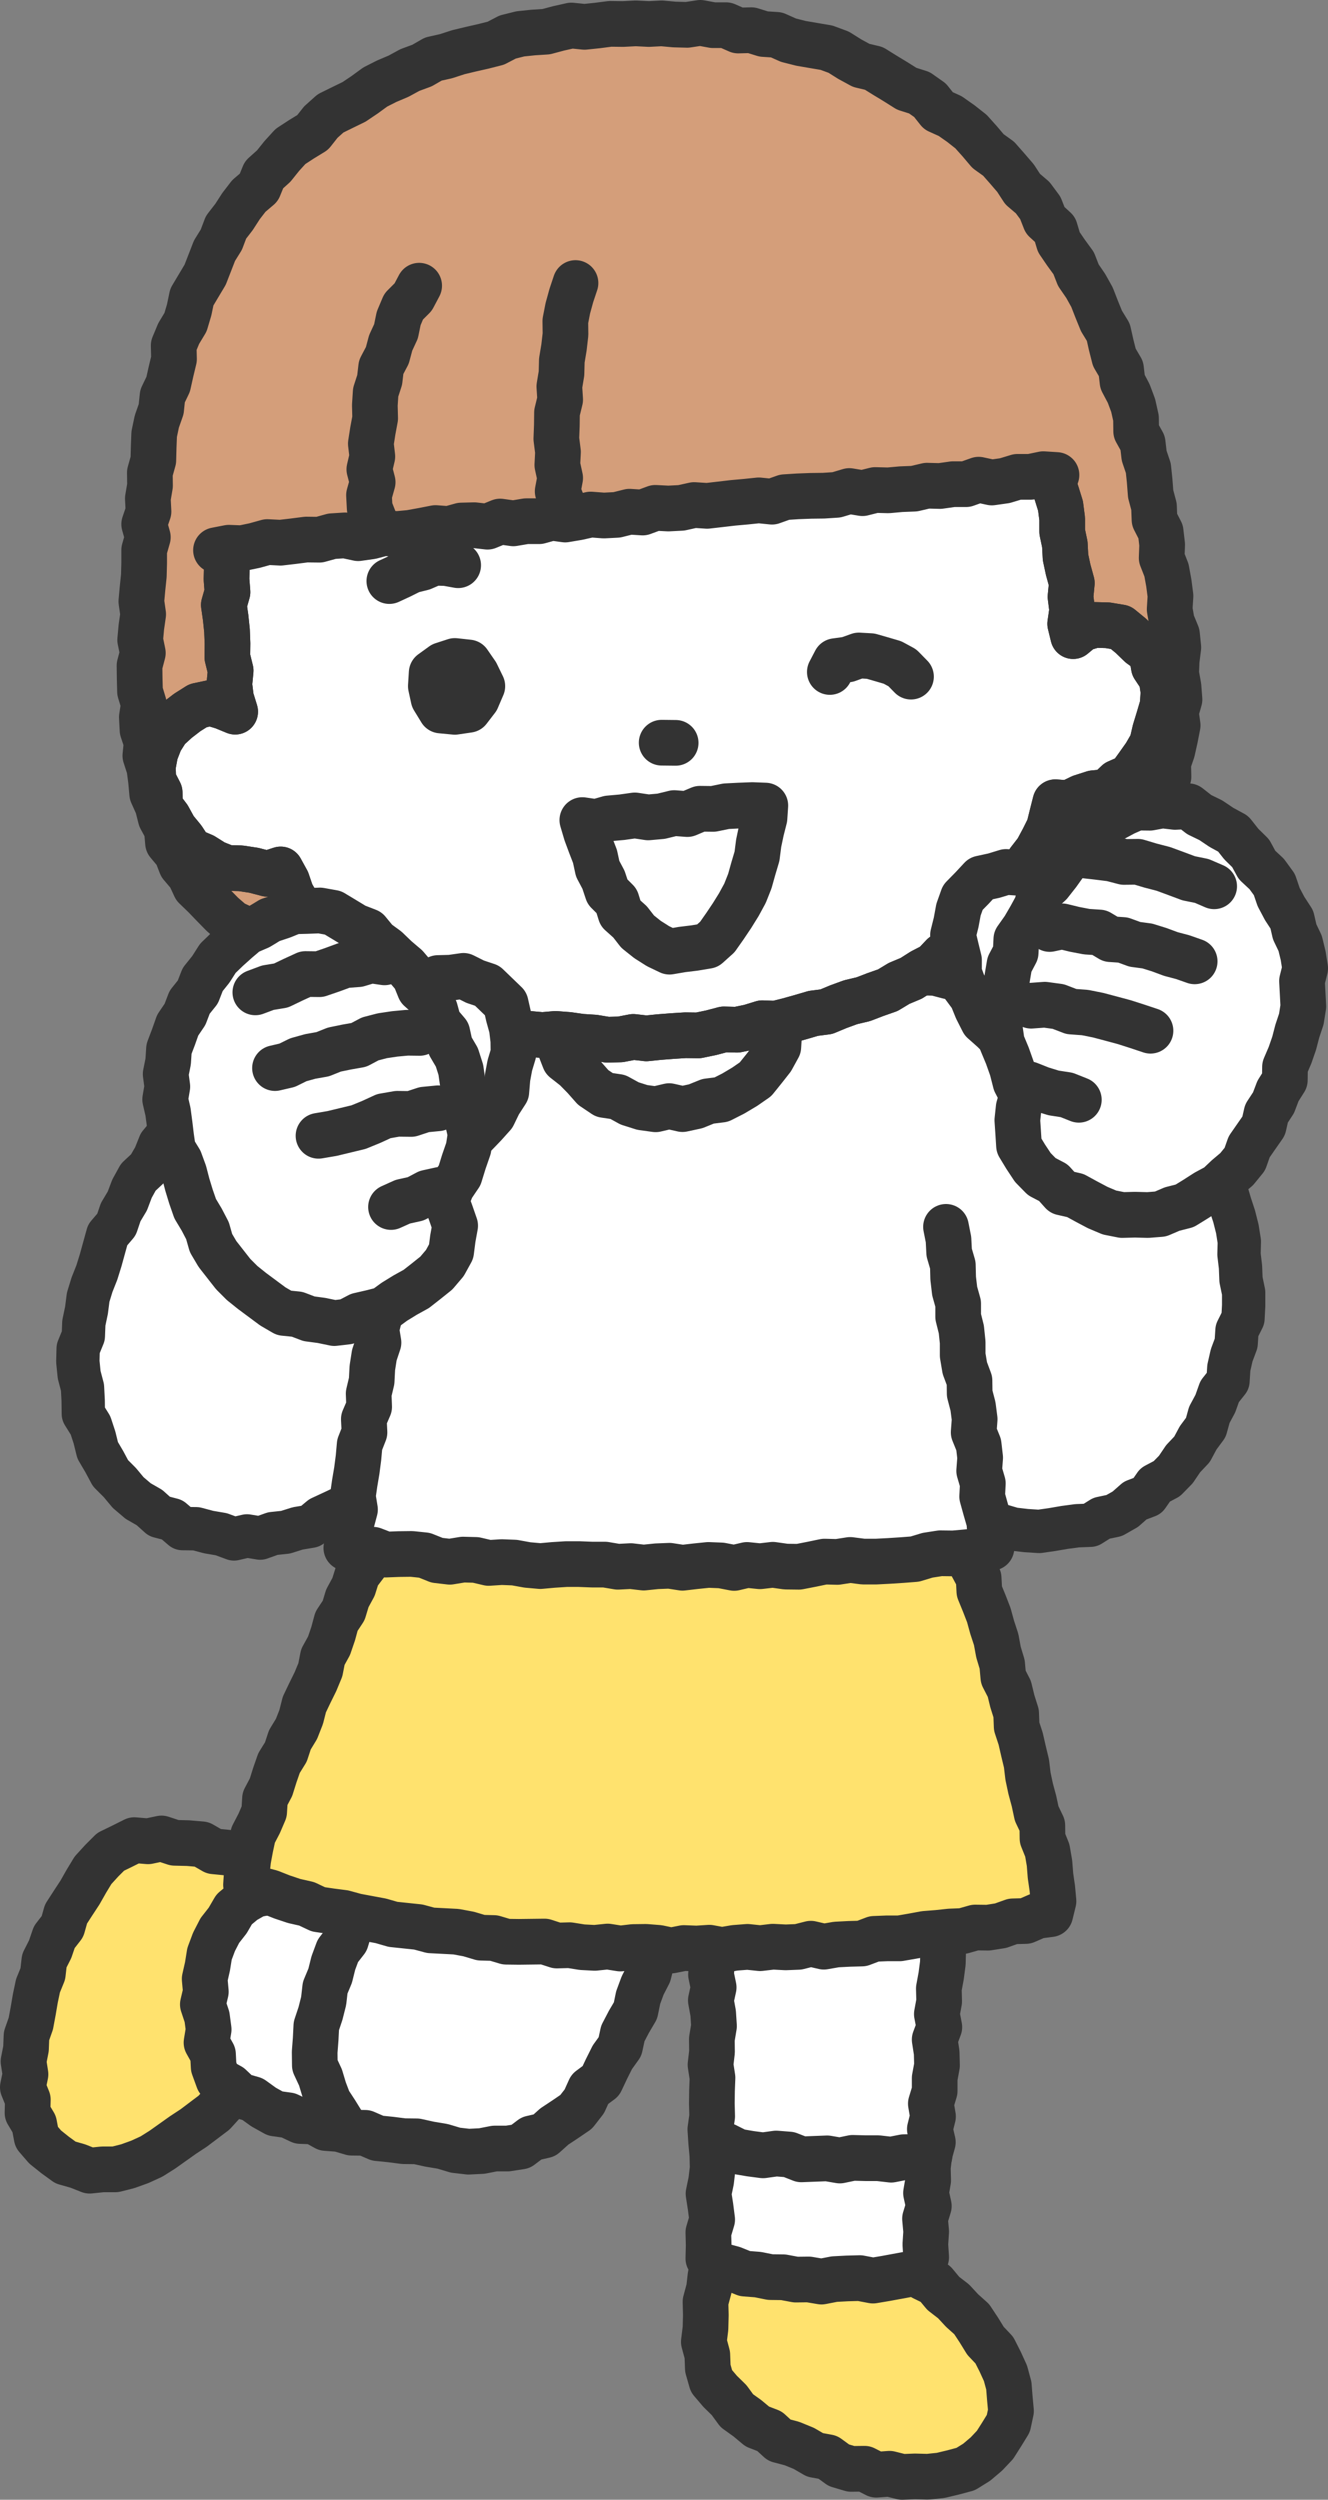
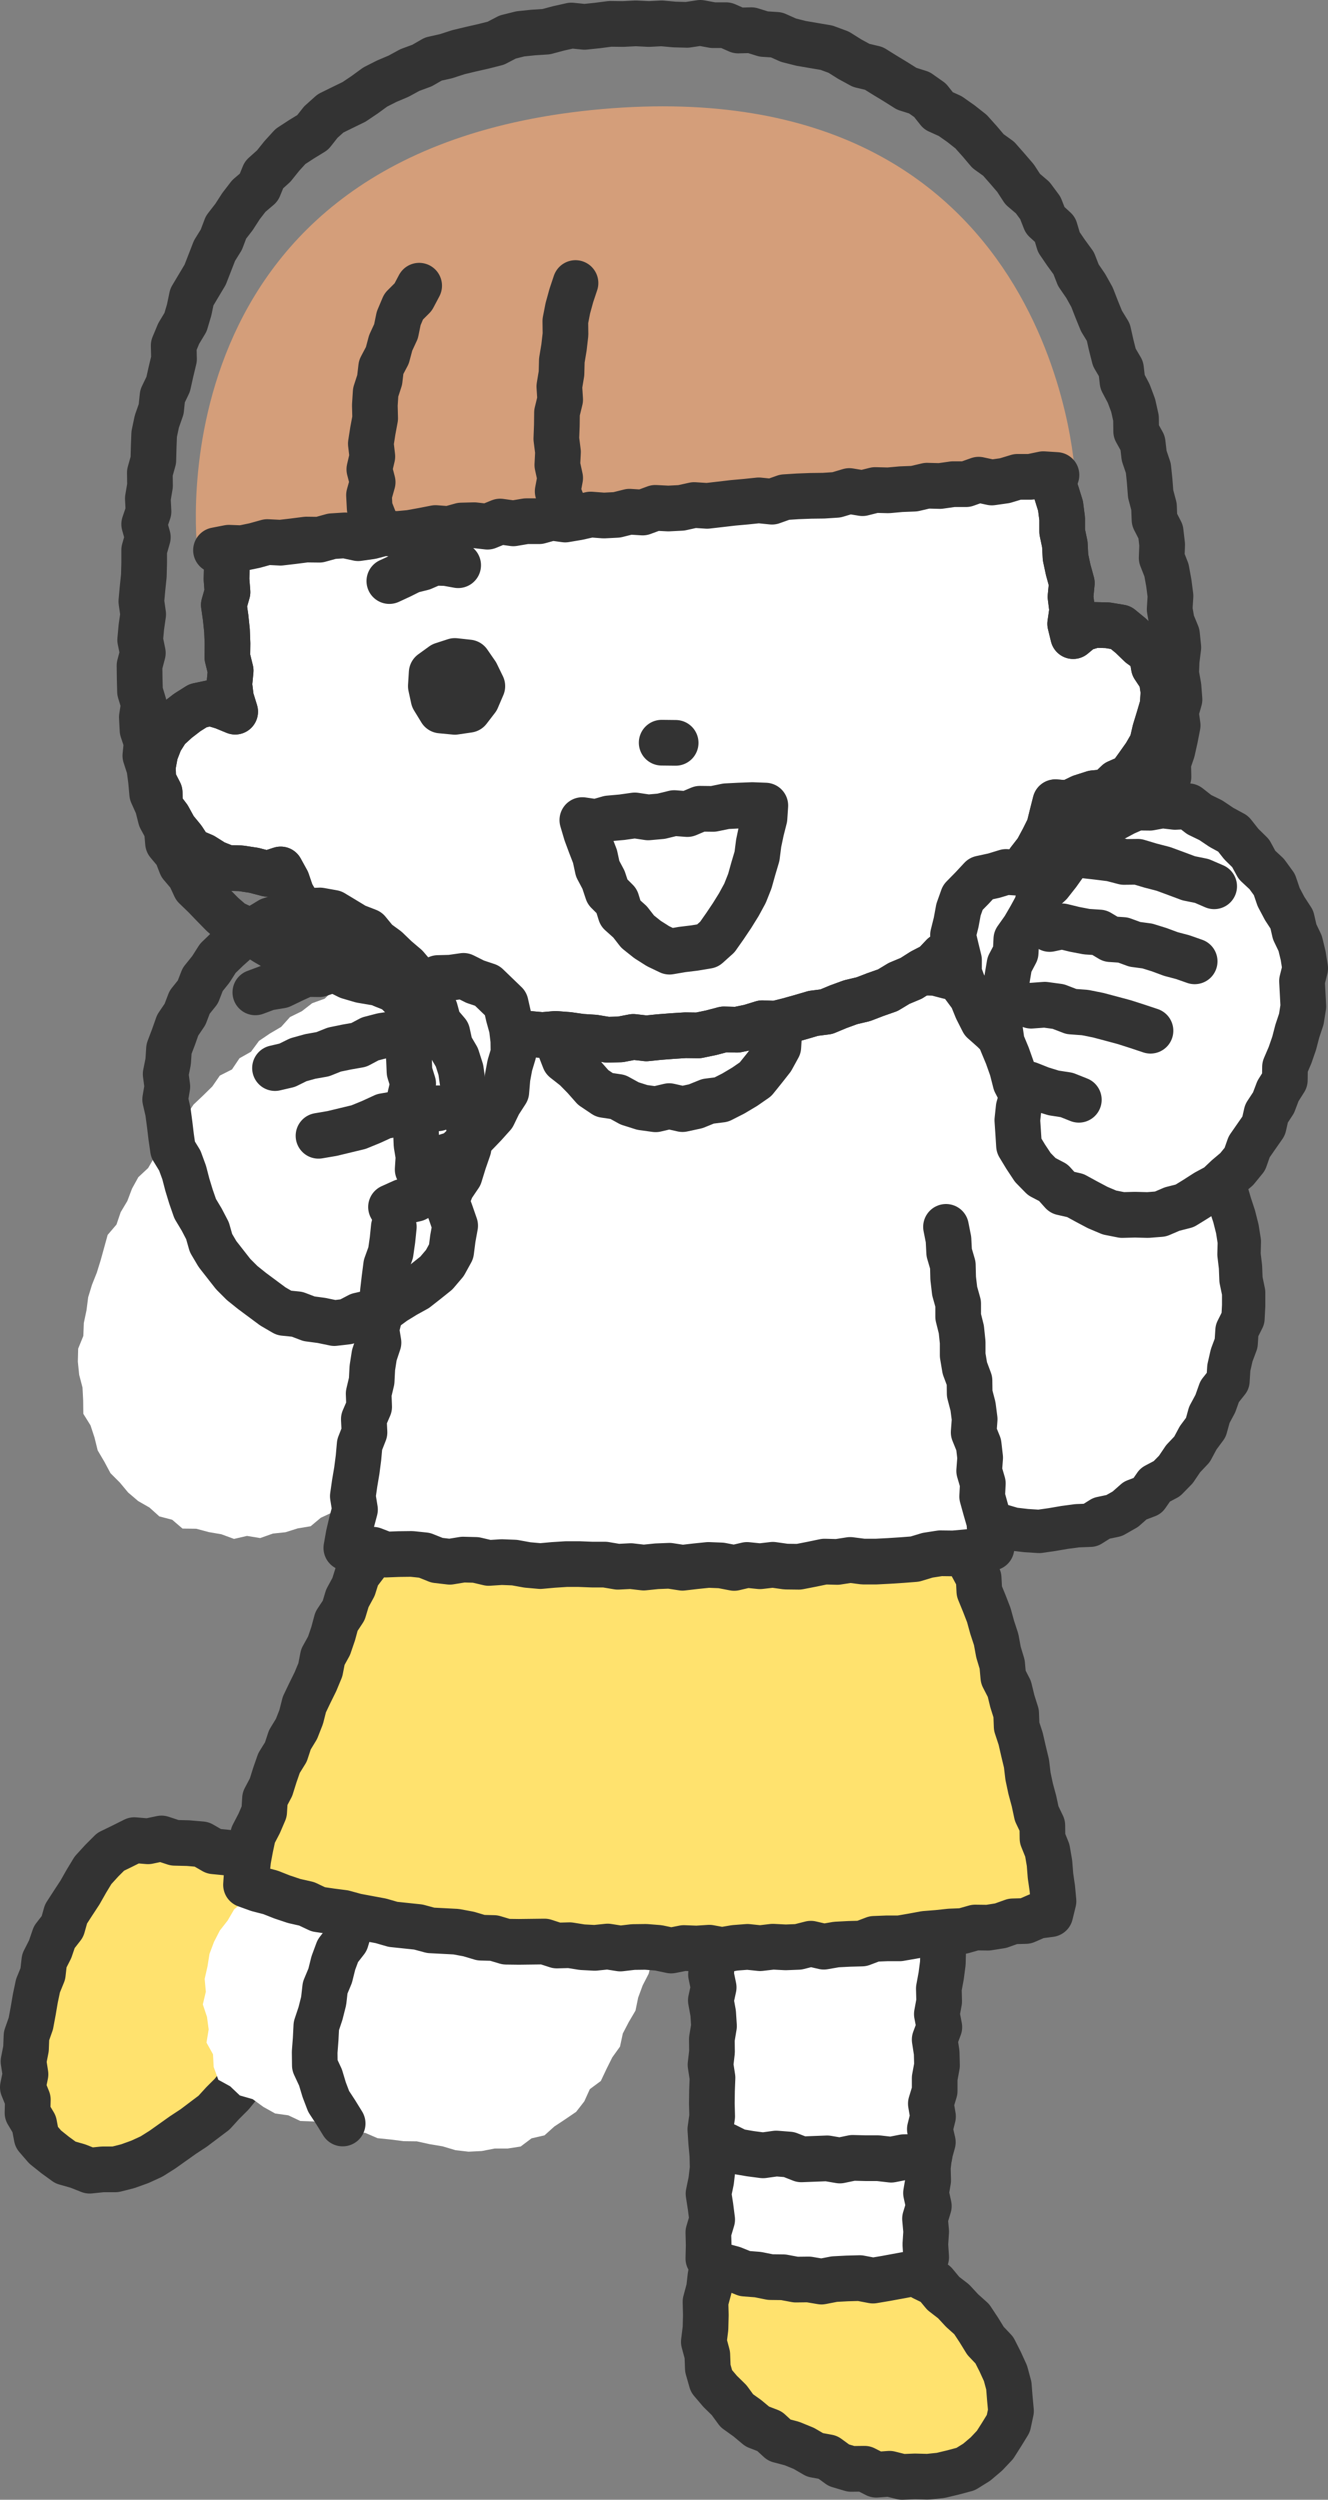
<svg xmlns="http://www.w3.org/2000/svg" viewBox="0 0 796.8 1498.8">
  <rect x="0" y="0" width="796.8" height="1498.8" fill="#808080" stroke="none" />
  <defs>
    <style>.cls-2{fill:#d49e7a}.cls-3{fill:#fff}.cls-4{stroke-width:27.4px}.cls-4,.cls-5{fill:none;stroke:#333;stroke-linecap:round;stroke-linejoin:round}.cls-6{fill:#ffe26e}.cls-5{stroke-width:26px}</style>
  </defs>
  <g id="_レイヤー_1" data-name="レイヤー_1">
    <path d="m156 1239.3-5.7 5.9-6.5 4.5-4.8 5.9-5.4 5.4-5.2 5.7-6.1 4.6-6.1 4.6-6.4 4.2-6.2 4.4-6.2 4.4-6.5 4.1-7 3.2-7.2 2.6-7.5 1.9h-7.7l-7.7.8-7.1-2.8-7.4-2.1-6.2-4.5-6-4.8-5.1-5.9-1.5-7.9-4-6.7.2-7.9-3-7.4 1.6-7.8-1.2-7.7 1.5-7.6.3-7.7 2.6-7.4 1.4-7.5 1.3-7.6 1.6-7.6 2.9-7.1.9-7.9 3.5-6.9 2.5-7.3 4.9-6.3 2.1-7.5 4.2-6.5 4.2-6.4 3.8-6.7 4-6.6 5.2-5.7 5.4-5.4 6.8-3.3 7.4-3.7 8.2.7 8.1-1.7 7.9 2.6 8.1.2 8.1.7 7.3 4.2 8.2.8 7.8 2.1 7.3 3.7 6.5 3.7-.2 7.7 1.1 8-2.1 7.9-.3 7.9.9 8-1 7.9-.5 7.9.3 7.9.8 8 .2 7.9-1 8-.9 7.9.8 7.9-1.2 8 1 8.1z" class="cls-6" />
    <path d="m156 1239.3-5.7 5.9-6.5 4.5-4.8 5.9-5.4 5.4-5.2 5.7-6.1 4.6-6.1 4.6-6.4 4.2-6.2 4.4-6.2 4.4-6.5 4.1-7 3.2-7.2 2.6-7.5 1.9h-7.7l-7.7.8-7.1-2.8-7.4-2.1-6.2-4.5-6-4.8-5.1-5.9-1.5-7.9-4-6.7.2-7.9-3-7.4 1.6-7.8-1.2-7.7 1.5-7.6.3-7.7 2.6-7.4 1.4-7.5 1.3-7.6 1.6-7.6 2.9-7.1.9-7.9 3.5-6.9 2.5-7.3 4.9-6.3 2.1-7.5 4.2-6.5 4.2-6.4 3.8-6.7 4-6.6 5.2-5.7 5.4-5.4 6.8-3.3 7.4-3.7 8.2.7 8.1-1.7 7.9 2.6 8.1.2 8.1.7 7.3 4.2 8.2.8 7.8 2.1 7.3 3.7 6.5 3.7-.2 7.7 1.1 8-2.1 7.9-.3 7.9.9 8-1 7.9-.5 7.9.3 7.9.8 8 .2 7.9-1 8-.9 7.9.8 7.9-1.2 8 1 8.1z" class="cls-4" />
    <path d="m281.1 1290.1-7.8-.9-7.7-2.3-7.8-1.3-7.7-1.7-7.9-.1-7.8-1-7.9-.8-7.4-3.2-8.1-.1-7.5-2.2-8-.6-7.1-3.9-8.2-.3-7.2-3.4-7.9-1.1-7-3.9-6.5-4.7-7.7-2.2-5.8-5.5-7.1-3.9-2.8-7.7-.4-7.6-3.9-7 1.3-7.9-1-7.5-2.5-7.5 1.8-7.6-.7-7.7 1.7-7.5 1.2-7.5 2.7-7.2 3.5-6.8 4.7-6 3.9-6.7 6-5 6.7-3.8 7.6-1.5 7.1-2.4 7.4 1.5 6.7 3.7 7.3 1.9 7 2.9 7.5 1.1 7.3 1.8 7.5 1.2 7 3.6 7.7-1.9 7.3-.6 5.9-3.1 5.4-5.9.1-8.1 3.8-7-.3-8 1.3-7.6 1.2-7.7 2.2-7.5.6-7.7.9-7.7 2.2-7.6-1.7-7.9 1.9-7.3 7.7-.3 7.8.4 7.7 1.1 7.6 2.2 7.9-1 7.6 2.1 7.7.8 7.9-.5 7.7 1.3 7.5 2.4 8-1.3 7.8.2 7.6 1.5 7.6 2.4 8-1.4 7.7.7 7.6 1.8 7.7 1.5 7.6.6-.1 7.4-1.5 7.7-1.6 7.7-1.4 7.7.2 7.9-.6 7.8-1.2 7.8-2.3 7.5-1 7.8-2.3 7.5-1.6 7.7-1.9 7.6-2.4 7.4-2 7.6-1.9 7.6-3.6 7-2.7 7.3-1.6 7.8-4 6.8-3.6 6.9-1.7 7.9-4.6 6.4-3.5 7-3.4 7.2-6.6 4.9-3.3 7.3-4.9 6.3-6.6 4.5-6.5 4.3-5.9 5.3-7.8 1.8-6.5 4.9-7.8 1.2h-7.8l-7.7 1.5-8 .4z" class="cls-3" />
-     <path d="m281.1 1290.1-7.8-.9-7.7-2.3-7.8-1.3-7.7-1.7-7.9-.1-7.8-1-7.9-.8-7.4-3.2-8.1-.1-7.5-2.2-8-.6-7.1-3.9-8.2-.3-7.2-3.4-7.9-1.1-7-3.9-6.5-4.7-7.7-2.2-5.8-5.5-7.1-3.9-2.8-7.7-.4-7.6-3.9-7 1.3-7.9-1-7.5-2.5-7.5 1.8-7.6-.7-7.7 1.7-7.5 1.2-7.5 2.7-7.2 3.5-6.8 4.7-6 3.9-6.7 6-5 6.7-3.8 7.6-1.5 7.1-2.4 7.4 1.5 6.7 3.7 7.3 1.9 7 2.9 7.5 1.1 7.3 1.8 7.5 1.2 7 3.6 7.7-1.9 7.3-.6 5.9-3.1 5.4-5.9.1-8.1 3.8-7-.3-8 1.3-7.6 1.2-7.7 2.2-7.5.6-7.7.9-7.7 2.2-7.6-1.7-7.9 1.9-7.3 7.7-.3 7.8.4 7.7 1.1 7.6 2.2 7.9-1 7.6 2.1 7.7.8 7.9-.5 7.7 1.3 7.5 2.4 8-1.3 7.8.2 7.6 1.5 7.6 2.4 8-1.4 7.7.7 7.6 1.8 7.7 1.5 7.6.6-.1 7.4-1.5 7.7-1.6 7.7-1.4 7.7.2 7.9-.6 7.8-1.2 7.8-2.3 7.5-1 7.8-2.3 7.5-1.6 7.7-1.9 7.6-2.4 7.4-2 7.6-1.9 7.6-3.6 7-2.7 7.3-1.6 7.8-4 6.8-3.6 6.9-1.7 7.9-4.6 6.4-3.5 7-3.4 7.2-6.6 4.9-3.3 7.3-4.9 6.3-6.6 4.5-6.5 4.3-5.9 5.3-7.8 1.8-6.5 4.9-7.8 1.2h-7.8l-7.7 1.5-8 .4z" class="cls-4" />
    <path d="m217.8 1142.5-5.5 5.8-2.4 7.5-2.3 7.6-4.9 6.3-2.7 7.3-1.9 7.6-3 7.2-.9 7.9-1.9 7.5-2.5 7.5-.4 7.9-.6 7.8.1 7.9 3.4 7.3 2.2 7.3 2.7 7.1 4.2 6.4 4.2 6.8" class="cls-4" />
    <path d="m235.6 574.8-7.8 2.9-6.1 5.3-7 3.3-6.7 4.1-7.4 2.8-5.8 5.6-7.5 2.7-6.2 4.8-7.1 3.5-5.3 5.9-6.8 4-6.5 4.4-4.8 6.5-6.9 3.9-4.5 6.7-7.3 3.7-4.5 6.5-5.6 5.5-5.7 5.4-4.3 6.5-4.8 6.2-6.2 5.1-5 6-3 7.5-3.9 6.7-5.9 5.5-3.8 6.9-2.8 7.4-4 6.7-2.5 7.4-5.3 6.2-2.1 7.6-2.1 7.6-2.3 7.4-2.9 7.3-2.3 7.5-1 7.8-1.6 7.6-.3 7.8-3.1 7.6-.2 7.8.8 7.9 2 7.6.4 7.8.1 8 4.3 6.9 2.4 7.3 1.9 7.7 4 6.8 3.7 6.9 5.6 5.6 5 6 6 5.1 6.8 3.9 5.9 5.3 7.7 2 6.2 5.3 8.2.1 7.5 2 7.6 1.3 7.6 2.8 7.8-1.8 7.9 1.3 7.6-2.7 7.6-.8 7.3-2.3 7.8-1.3 6.1-5.1 6.9-3.2 7-3.3 6.6-3.9 6.6-4 6.6-4.1 5.9-5 4.8-6.3 6.8-3.9 4.8-6.1 5.8-5.1 4.9-6 6-4.9 4.4-6.4 5.3-5.6 4.9-5.9 4.1-6.6 5.8-5.2 5-5.9 3.6-6.9 5.1-5.8 5.4-5.6 3.2-7.2 6-5.2 4.3-6.4 4.2-6.5 3.3-7 5.4-5.7 2.3-7.7 4.6-6.1 4.8-6.1 3.5-6.9 3.2-7 3.8-6.7 3.8-6.8 3.8-6.6 4.2-6.5 4.7-6.2 3.4-6.9 3.2-7 3.8-6.9-6-5.2-7.7-2.4-5.7-5.6-7-3.5-6.3-4.6-5.7-5.4-7-3.5-6.9-3.8-6.5-4.2-6.6-4.1-5.5-5.9-6.8-3.8-5.9-5.2-6.9-3.5-6.3-4.7-7.3-3-5.4-6-6.7-4-7.3-3.1-5.4-5.9-7.3-3.1-6.8-4-5.7-5.6z" class="cls-3" />
-     <path d="m235.6 574.8-7.8 2.9-6.1 5.3-7 3.3-6.7 4.1-7.4 2.8-5.8 5.6-7.5 2.7-6.2 4.8-7.1 3.5-5.3 5.9-6.8 4-6.5 4.4-4.8 6.5-6.9 3.9-4.5 6.7-7.3 3.7-4.5 6.5-5.6 5.5-5.7 5.4-4.3 6.5-4.8 6.2-6.2 5.1-5 6-3 7.5-3.9 6.7-5.9 5.5-3.8 6.9-2.8 7.4-4 6.7-2.5 7.4-5.3 6.2-2.1 7.6-2.1 7.6-2.3 7.4-2.9 7.3-2.3 7.5-1 7.8-1.6 7.6-.3 7.8-3.1 7.6-.2 7.8.8 7.9 2 7.6.4 7.8.1 8 4.3 6.9 2.4 7.3 1.9 7.7 4 6.8 3.7 6.9 5.6 5.6 5 6 6 5.1 6.8 3.9 5.9 5.3 7.7 2 6.2 5.3 8.2.1 7.5 2 7.6 1.3 7.6 2.8 7.8-1.8 7.9 1.3 7.6-2.7 7.6-.8 7.3-2.3 7.8-1.3 6.1-5.1 6.9-3.2 7-3.3 6.6-3.9 6.6-4 6.6-4.1 5.9-5 4.8-6.3 6.8-3.9 4.8-6.1 5.8-5.1 4.9-6 6-4.9 4.4-6.4 5.3-5.6 4.9-5.9 4.1-6.6 5.8-5.2 5-5.9 3.6-6.9 5.1-5.8 5.4-5.6 3.2-7.2 6-5.2 4.3-6.4 4.2-6.5 3.3-7 5.4-5.7 2.3-7.7 4.6-6.1 4.8-6.1 3.5-6.9 3.2-7 3.8-6.7 3.8-6.8 3.8-6.6 4.2-6.5 4.7-6.2 3.4-6.9 3.2-7 3.8-6.9-6-5.2-7.7-2.4-5.7-5.6-7-3.5-6.3-4.6-5.7-5.4-7-3.5-6.9-3.8-6.5-4.2-6.6-4.1-5.5-5.9-6.8-3.8-5.9-5.2-6.9-3.5-6.3-4.7-7.3-3-5.4-6-6.7-4-7.3-3.1-5.4-5.9-7.3-3.1-6.8-4-5.7-5.6z" class="cls-5" />
    <path d="m498.4 578 8.3 1.3 7.8-1.5 7.7 2.5 7.9-.4 7.6 2.2 7.9-.7 7.6 2.4 7.9.2 7.6 2 7.6 1.6 7.6 2 7.4 2.4 7.4 2.6 7.2 3.1 7.7 1.8 6.6 4.4 7.8 1.7 6.3 5 6.9 3.7 6.7 4 6.8 3.7 7.4 3 6 5.2 6.2 4.7 5.1 6.1 5.9 5 5.8 5.3 6.6 4.4 4.3 6.6 5.1 6 4.7 6.2 3.6 7 4.8 6.2 4.7 6.2 2.9 7.4 3.8 6.7 4.3 6.5 2.2 7.5 2.4 7.3 1.9 7.5 1.2 7.6-.2 7.7.9 7.6.3 7.6 1.6 7.7v7.7l-.4 7.8-3.6 7.2-.5 7.7-2.7 7.2-1.7 7.5-.5 7.9-5 6.3-2.6 7.3-3.6 6.7-2.1 7.6-4.6 6.2-3.7 6.9-5.3 5.6-4.4 6.5-5.4 5.5-7 3.7-4.6 6.6-7.4 2.8-5.9 5.2-6.7 3.8-7.6 1.6-6.7 4.2-7.9.3-7.5 1-7.6 1.3-7.7 1.1-7.8-.5-7.8-.9-7.5-2.2-7.2-2.8-7.3-2.9-6.7-3.8-6.4-4.5-6.6-3.9-7-3.5-6.2-4.6-5.7-5.3-6.1-4.7-6.3-4.6-5.3-5.7-4.8-6.1-5.1-5.8-6.3-4.7-4.7-6.2-5.7-5.4-4.7-6.1-4-6.7-5.6-5.5-3.3-7.1-4.2-6.5-4.9-6-5.1-5.9-3.4-7.1-5.6-5.5-3.5-7-4-6.6-2.9-7.3-5.2-5.9-2.5-7.5-4.8-6.2-4-6.6-3.3-7-3.9-6.7-3.9-6.7-2.4-7.5-4.2-6.5-2.1-7.6-4.8-6.3-3.1-7.5 4.8-6 5-5.8 6.2-4.6 3.8-6.8 5.9-5 4.1-6.5 5.7-5.1 5.3-5.4 4.7-6.1 4.7-6 5-5.7 5.9-4.9 5.6-5.2 5.2-5.6 4.6-6 3.7-6.9 5.7-5.1 4.9-6.1z" class="cls-3" />
    <path d="m498.4 578 8.3 1.3 7.8-1.5 7.7 2.5 7.9-.4 7.6 2.2 7.9-.7 7.6 2.4 7.9.2 7.6 2 7.6 1.6 7.6 2 7.4 2.4 7.4 2.6 7.2 3.1 7.7 1.8 6.6 4.4 7.8 1.7 6.3 5 6.9 3.7 6.7 4 6.8 3.7 7.4 3 6 5.2 6.2 4.7 5.1 6.1 5.9 5 5.8 5.3 6.6 4.4 4.3 6.6 5.1 6 4.7 6.2 3.6 7 4.8 6.2 4.7 6.2 2.9 7.4 3.8 6.7 4.3 6.5 2.2 7.5 2.4 7.3 1.9 7.5 1.2 7.6-.2 7.7.9 7.6.3 7.6 1.6 7.7v7.7l-.4 7.8-3.6 7.2-.5 7.7-2.7 7.2-1.7 7.5-.5 7.9-5 6.3-2.6 7.3-3.6 6.7-2.1 7.6-4.6 6.2-3.7 6.9-5.3 5.6-4.4 6.5-5.4 5.5-7 3.7-4.6 6.6-7.4 2.8-5.9 5.2-6.7 3.8-7.6 1.6-6.7 4.2-7.9.3-7.5 1-7.6 1.3-7.7 1.1-7.8-.5-7.8-.9-7.5-2.2-7.2-2.8-7.3-2.9-6.7-3.8-6.4-4.5-6.6-3.9-7-3.5-6.2-4.6-5.7-5.3-6.1-4.7-6.3-4.6-5.3-5.7-4.8-6.1-5.1-5.8-6.3-4.7-4.7-6.2-5.7-5.4-4.7-6.1-4-6.7-5.6-5.5-3.3-7.1-4.2-6.5-4.9-6-5.1-5.9-3.4-7.1-5.6-5.5-3.5-7-4-6.6-2.9-7.3-5.2-5.9-2.5-7.5-4.8-6.2-4-6.6-3.3-7-3.9-6.7-3.9-6.7-2.4-7.5-4.2-6.5-2.1-7.6-4.8-6.3-3.1-7.5 4.8-6 5-5.8 6.2-4.6 3.8-6.8 5.9-5 4.1-6.5 5.7-5.1 5.3-5.4 4.7-6.1 4.7-6 5-5.7 5.9-4.9 5.6-5.2 5.2-5.6 4.6-6 3.7-6.9 5.7-5.1 4.9-6.1z" class="cls-5" />
    <path d="m542.1 1356.6 6.2 4 5.7 5.1 7 3.4 5 6 6.1 4.7 5.2 5.6 5.7 5.1 4.3 6.5 4 6.5 5.3 5.6 3.5 6.9 3.2 7 2 7.4.6 7.6.7 7.6-1.6 7.5-4 6.5-4 6.3-5.2 5.5-5.8 4.9-6.6 4.1-7.5 2-7.5 1.8-7.7.8-7.7-.2-7.7.3-7.6-1.9-7.9.6-7.1-3.6-8 .1-7.4-2.2-6.6-4.8-7.7-1.4-6.7-3.9-7.1-2.9-7.6-2-5.9-5.4-7.3-2.8-6-5-6.3-4.5-4.6-6.3-5.4-5.3-5.2-6.1-2.2-7.7-.3-8.1-2.1-7.8 1-8.1.2-7.9-.2-8 2.1-7.8.9-7.8 1.8-7.8.8-7.5 7.4.9 7.5.3 7.7-1 7.5 1.1 7.5 1.7 7.6.6 7.6-1.3 7.5 2.1 7.6-.6 7.5 1.1h7.6l7.7-.7 7.5.7 7.5 2.2 7.5.3z" class="cls-6" />
    <path d="m542.1 1356.6 6.2 4 5.7 5.1 7 3.4 5 6 6.1 4.7 5.2 5.6 5.7 5.1 4.3 6.5 4 6.5 5.3 5.6 3.5 6.9 3.2 7 2 7.4.6 7.6.7 7.6-1.6 7.5-4 6.5-4 6.3-5.2 5.5-5.8 4.9-6.6 4.1-7.5 2-7.5 1.8-7.7.8-7.7-.2-7.7.3-7.6-1.9-7.9.6-7.1-3.6-8 .1-7.4-2.2-6.6-4.8-7.7-1.4-6.7-3.9-7.1-2.9-7.6-2-5.9-5.4-7.3-2.8-6-5-6.3-4.5-4.6-6.3-5.4-5.3-5.2-6.1-2.2-7.7-.3-8.1-2.1-7.8 1-8.1.2-7.9-.2-8 2.1-7.8.9-7.8 1.8-7.8.8-7.5 7.4.9 7.5.3 7.7-1 7.5 1.1 7.5 1.7 7.6.6 7.6-1.3 7.5 2.1 7.6-.6 7.5 1.1h7.6l7.7-.7 7.5.7 7.5 2.2 7.5.3z" class="cls-4" />
    <path d="m567.3 1138.2.2 8.2-1.4 7.6.4 7.8-.6 7.6-.2 7.7-1 7.6-1.4 7.6.2 7.7-1.4 7.6 1.5 7.8-2.8 7.5 1.2 7.8.2 7.7-1.4 7.6v7.7l-2.3 7.6 1.3 7.7-1.9 7.6 1.8 7.8-2.1 7.6-.9 7.6.2 7.7-1.3 7.6 1.7 7.8-2.3 7.6.7 7.7-.5 7.7.5 7.7-2.4 7.4-6.6 2.5-7.6 1.4-7.6 1.4-7.7 1.3-7.9-1.5-7.7.2-7.6.4-7.7 1.5-7.7-1.3-7.7.1-7.5-1.4-7.8-.1-7.5-1.5-7.8-.6-7.2-2.9-7.5-2-7.2-4.2.2-7.9-.2-7.7 2.3-7.7-1-7.8-1.2-7.7 1.6-7.7.9-7.7-.2-7.8-.7-7.7-.5-7.7 1.1-7.8-.2-7.7.1-7.7.3-7.7-1.2-7.8.9-7.7-.1-7.7 1.3-7.8-.5-7.7-1.4-7.7 1.7-7.8-1.6-7.7.7-7.7-.9-7.8 2.6-7.7-2.5-7.7.8-7.8 1.4-7 6.9-1.6 7.7-.1 7.8-.1 7.7 1.2 7.7-.1 7.7-.4 7.7 1 7.7 1.2 7.7-2.4 7.7 1.7 7.7-.3 7.7.9 7.7-2.1 7.8.2 7.7 2.2 7.7-1.4 7.7.4 8.3-.3z" class="cls-3" />
    <path d="m567.3 1138.2.2 8.2-1.4 7.6.4 7.8-.6 7.6-.2 7.7-1 7.6-1.4 7.6.2 7.7-1.4 7.6 1.5 7.8-2.8 7.5 1.2 7.8.2 7.7-1.4 7.6v7.7l-2.3 7.6 1.3 7.7-1.9 7.6 1.8 7.8-2.1 7.6-.9 7.6.2 7.7-1.3 7.6 1.7 7.8-2.3 7.6.7 7.7-.5 7.7.5 7.7-2.4 7.4-6.6 2.5-7.6 1.4-7.6 1.4-7.7 1.3-7.9-1.5-7.7.2-7.6.4-7.7 1.5-7.7-1.3-7.7.1-7.5-1.4-7.8-.1-7.5-1.5-7.8-.6-7.2-2.9-7.5-2-7.2-4.2.2-7.9-.2-7.7 2.3-7.7-1-7.8-1.2-7.7 1.6-7.7.9-7.7-.2-7.8-.7-7.7-.5-7.7 1.1-7.8-.2-7.7.1-7.7.3-7.7-1.2-7.8.9-7.7-.1-7.7 1.3-7.8-.5-7.7-1.4-7.7 1.7-7.8-1.6-7.7.7-7.7-.9-7.8 2.6-7.7-2.5-7.7.8-7.8 1.4-7 6.9-1.6 7.7-.1 7.8-.1 7.7 1.2 7.7-.1 7.7-.4 7.7 1 7.7 1.2 7.7-2.4 7.7 1.7 7.7-.3 7.7.9 7.7-2.1 7.8.2 7.7 2.2 7.7-1.4 7.7.4 8.3-.3z" class="cls-4" />
    <path d="m557.7 1292.6-7.7.7-7.7.1-7.6 1.5-7.8-.9h-7.6l-7.7-.2-7.7 1.6-7.6-1.3-7.8.3-7.7.3-7.4-2.9-7.7-.6-7.9 1.1-7.6-1-7.6-1.3-7.2-3.6-7.7-.6" class="cls-4" />
    <path d="m579.8 925.4 1.7 6.5 2 7.4 3.7 6.9.4 7.9 2.9 7.1 2.8 7.2 2 7.3 2.4 7.3 1.4 7.6 2.2 7.3.7 7.7 3.6 7 1.8 7.4 2.3 7.3.3 7.9 2.4 7.3 1.7 7.4 1.8 7.5.9 7.6 1.6 7.5 2 7.4 1.6 7.5 3.4 7.1.1 7.8 2.9 7.2 1.3 7.6.6 7.6 1.1 7.6.7 7.6-1.9 7.8-7.7 1-7.1 3.1-7.7.2-7.3 2.6-7.6 1.2-7.7-.1-7.4 2.1-7.7.3-7.5.8-7.6.6-7.6 1.4-7.5 1.3h-7.7l-7.6.3-7.4 2.8-7.6.2-7.7.4-7.5 1.3-7.8-1.8-7.5 1.9-7.6.3-7.7-.4-7.6.9-7.6-.8-7.7.6-7.6 1.3-7.6-1.4-7.6.5-7.7-.3-7.6 1.5-7.6-1.6-7.6-.6-7.6.1-7.7.9-7.6-1.2-7.7.8-7.6-.4-7.5-1.2-7.7.2-7.4-2.4-7.7.1-7.7.1-7.6-.1-7.4-2.2-7.7-.2-7.4-2.2-7.5-1.4-7.6-.4-7.7-.4-7.4-2-7.6-.8-7.6-.8-7.3-2.1-7.5-1.4-7.5-1.4-7.3-2-7.7-1-7.5-1.1-7-3.3-7.5-1.7-7.2-2.4-7.1-2.8-7.4-1.9-7.2-2.6.5-7.4.8-7.5 1.4-7.5 1.6-7.5 3.6-6.9 3-7 .5-7.9 3.6-6.8 2.3-7.3 2.5-7.2 4.1-6.6 2.4-7.3 4-6.6 2.8-7.1 1.9-7.5 3.3-6.9 3.4-6.9 2.9-7 1.5-7.7 3.7-6.7 2.5-7.3 2-7.4 4.3-6.5 2.2-7.3 3.7-6.8 2.3-7.3 4.8-6.3 2.7-7.1 3.6-6.8 1.9-8.1 7.9 1.2 7.6.9 7.7-.2 7.6-.3 7.7 1 7.6.4 7.7-.3 7.7.3 7.7-1.8 7.6 2.2 7.7-2 7.6 2.1 7.7-1.1 7.7 1.1 7.6.2 7.7.7 7.7-1.3 7.6 1.5 7.7.2 7.7.2 7.6.2 7.7.1 7.7-.8 7.6.9h7.7l7.6.3 7.7-.1 7.7-.3 7.7-.8 7.6.7 7.6 1.9 7.7-.8 7.7 1.3 7.7-1.9 7.7-.5 7.6.8 7.7 1.4 7.7-1.3 7.6 1.8 7.6.8 7.7-1.3 7.7 1.6 7.7-.2 7.6-.4 7.6 1.2 7.4-.1z" class="cls-6" />
    <path d="m579.8 925.4 1.7 6.5 2 7.4 3.7 6.9.4 7.9 2.9 7.1 2.8 7.2 2 7.3 2.4 7.3 1.4 7.6 2.2 7.3.7 7.7 3.6 7 1.8 7.4 2.3 7.3.3 7.9 2.4 7.3 1.7 7.4 1.8 7.5.9 7.6 1.6 7.5 2 7.4 1.6 7.5 3.4 7.1.1 7.8 2.9 7.2 1.3 7.6.6 7.6 1.1 7.6.7 7.6-1.9 7.8-7.7 1-7.1 3.1-7.7.2-7.3 2.6-7.6 1.2-7.7-.1-7.4 2.1-7.7.3-7.5.8-7.6.6-7.6 1.4-7.5 1.3h-7.7l-7.6.3-7.4 2.8-7.6.2-7.7.4-7.5 1.3-7.8-1.8-7.5 1.9-7.6.3-7.7-.4-7.6.9-7.6-.8-7.7.6-7.6 1.3-7.6-1.4-7.6.5-7.7-.3-7.6 1.5-7.6-1.6-7.6-.6-7.6.1-7.7.9-7.6-1.2-7.7.8-7.6-.4-7.5-1.2-7.7.2-7.4-2.4-7.7.1-7.7.1-7.6-.1-7.4-2.2-7.7-.2-7.4-2.2-7.5-1.4-7.6-.4-7.7-.4-7.4-2-7.6-.8-7.6-.8-7.3-2.1-7.5-1.4-7.5-1.4-7.3-2-7.7-1-7.5-1.1-7-3.3-7.5-1.7-7.2-2.4-7.1-2.8-7.4-1.9-7.2-2.6.5-7.4.8-7.5 1.4-7.5 1.6-7.5 3.6-6.9 3-7 .5-7.9 3.6-6.8 2.3-7.3 2.5-7.2 4.1-6.6 2.4-7.3 4-6.6 2.8-7.1 1.9-7.5 3.3-6.9 3.4-6.9 2.9-7 1.5-7.7 3.7-6.7 2.5-7.3 2-7.4 4.3-6.5 2.2-7.3 3.7-6.8 2.3-7.3 4.8-6.3 2.7-7.1 3.6-6.8 1.9-8.1 7.9 1.2 7.6.9 7.7-.2 7.6-.3 7.7 1 7.6.4 7.7-.3 7.7.3 7.7-1.8 7.6 2.2 7.7-2 7.6 2.1 7.7-1.1 7.7 1.1 7.6.2 7.7.7 7.7-1.3 7.6 1.5 7.7.2 7.7.2 7.6.2 7.7.1 7.7-.8 7.6.9h7.7l7.6.3 7.7-.1 7.7-.3 7.7-.8 7.6.7 7.6 1.9 7.7-.8 7.7 1.3 7.7-1.9 7.7-.5 7.6.8 7.7 1.4 7.7-1.3 7.6 1.8 7.6.8 7.7-1.3 7.7 1.6 7.7-.2 7.6-.4 7.6 1.2 7.4-.1z" class="cls-4" />
    <path d="M498.3 623.5s40.6 15.5 67.6 63.8l29 240.7s-90.8 11.6-193.2 11.6S208.5 928 208.5 928l29-240.7c27.1-48.3 67.6-63.8 67.6-63.8h193.2Z" class="cls-3" />
    <path d="m567.6 735.6 1.5 7.6.4 7.8 2.2 7.5.2 7.9.9 7.7 2.1 7.5v7.9l1.9 7.6.8 7.7v7.8l1.3 7.7 2.8 7.5.1 7.8 2 7.6 1 7.7-.6 7.9 3 7.4.9 7.8-.6 7.9 2.2 7.5-.4 7.9 2.1 7.6 2.2 7.6.5 7.7.8 7.8-7.5 2-7.7.7-7.7.7-7.8-.1-7.7 1.2-7.6 2.3-7.7.6-7.8.5-7.7.4h-7.8l-7.8-1-7.7 1.2-7.7-.2-7.7 1.6-7.7 1.5-7.8-.1-7.8-1.1-7.7.9-7.8-.8-7.7 1.8-7.8-1.5-7.7-.3-7.8.8-7.7.9-7.8-1.2-7.7.3-7.8.8-7.7-.9-7.8.4-7.7-1.3h-7.8l-7.7-.3h-7.8l-7.8.5-7.7.7-7.8-.7-7.7-1.4-7.7-.3-7.8.5-7.7-1.8-7.7-.2-7.9 1.3-7.7-.9-7.5-3-7.7-.8-7.8.1-7.8.3-7.5-2.9-7.7-.6-8.4-.5 1.4-7.9 1.8-7.6 2-7.5-1.3-8 1.1-7.7 1.3-7.7 1-7.7.7-7.8 2.9-7.4-.4-7.9 3.2-7.4-.3-7.9 1.8-7.6.4-7.8 1.2-7.7 2.5-7.5-1.3-8 1.9-7.6 1.4-7.6.7-7.8.9-7.7 1-7.7 2.7-7.5 1.1-7.7.8-7.8" class="cls-4" />
    <path d="m467.5 619.6-.5 8.1-3.9 7.1-4.8 6.1-5 6.2-6.5 4.5-6.9 4.1-7.1 3.6-8 1-7.4 3-7.9 1.7-8-1.8-8.1 1.9-8-1.1-7.6-2.4-7.1-3.9-8.1-1.2-6.7-4.5-5.3-6-5.4-5.5-6.5-5.1-3-7.7-.4-8.1 1.3-7.9 4-6.8 2.9-7.6 6.1-5.2 6.3-5 6.9-3.9 7.9-1.7 7-4.2 7.9-1.2 7.9-.3 8-.2 7.8 1 8-.2 7.4 2.9 7.7 1.9 7.6 2.3 7.2 3.4 6.4 4.8 4.4 6.7 4.4 6.4 4.8 6.7.3 8.1z" class="cls-3" />
    <path d="m467.5 619.6-.5 8.1-3.9 7.1-4.8 6.1-5 6.2-6.5 4.5-6.9 4.1-7.1 3.6-8 1-7.4 3-7.9 1.7-8-1.8-8.1 1.9-8-1.1-7.6-2.4-7.1-3.9-8.1-1.2-6.7-4.5-5.3-6-5.4-5.5-6.5-5.1-3-7.7-.4-8.1 1.3-7.9 4-6.8 2.9-7.6 6.1-5.2 6.3-5 6.9-3.9 7.9-1.7 7-4.2 7.9-1.2 7.9-.3 8-.2 7.8 1 8-.2 7.4 2.9 7.7 1.9 7.6 2.3 7.2 3.4 6.4 4.8 4.4 6.7 4.4 6.4 4.8 6.7.3 8.1z" class="cls-4" />
-     <path d="m689.8 288.4.6 7.8 2 7.5.3 7.9 3.7 7.2.9 7.8-.3 7.9 2.9 7.4 1.4 7.7 1 7.7-.5 8 1.3 7.6 3.1 7.5.8 7.8-1 7.9-.3 7.7 1.4 7.8.6 7.8-2.2 7.7 1.1 7.8-1.5 7.7-1.7 7.6-2.5 7.3.2 8.2-3.8 6.9-2.6 7.4-3 7.3-5.4 5.8-3.7 7-5.1 6-5.4 5.6-5.1 5.9-7.3 3.5-5 6.2-6.6 4.3-7.3 2.9-5.8 5.6-7.5 2.5-6.7 3.8-7 3.5-7.3 2.8-7.2 3-7.1 3.2-7.7 1.5-6.9 4-7.5 2.1-8 .1-7.6 1.9-7 3.8-8 .2-7.2 3.2-7.8 1.1-7.6 1.7-7.5 2.2-7.7 1-7.9-.2-7.6 1.9-7.6 1.6-7.6 1.7-8-.7-7.6 1.5-7.8.5-7.6 2.6-7.9-1-7.5 2.7-8-1.7-7.7 1.8-7.7.3-7.7-.1-7.6 2.1-7.7 1-7.7.9-7.7.2-7.7-.4-7.7.5-7.8-.7-7.7.4-7.7-.4-7.7.8-7.7-1.5-7.7.3-7.8 1.1-7.7-.3-7.6-1.1-7.6-1.7-7.7-.9-7.7-.7-7.8.6-7.4-2.9-7.7-.4-7.8-.5-7.6-1.3-7.5-2.2-7-3.5-7.3-2.6-7.7-1.1-6.8-3.7-7.9-1.2-6.4-4.5-6.7-3.9-6.5-4.1-6.4-4.2-7.1-3.3-5.9-5.1-5.4-5.5-5.4-5.6-5.6-5.4-3.3-7.1-5.1-6-2.8-7.2-5.1-6.1-.7-8.1-3.7-6.8-1.9-7.5-3.2-7.1-.7-7.8-1-7.6-2.4-7.4.8-7.9-2.5-7.5-.4-7.7 1.2-7.8-2.3-7.6-.2-7.7-.1-7.8 2-7.6-1.6-7.8.7-7.7 1.1-7.7-1.1-7.7.7-7.7.8-7.7.2-7.7v-7.7l2.2-7.7-2.2-7.8 2.6-7.6-.4-7.8 1.3-7.7-.1-7.8 2.1-7.5.2-7.8.3-7.8 1.6-7.6 2.6-7.4.8-7.8 3.4-7.1 1.7-7.6 1.8-7.5-.2-8.1 3-7.2 4.1-6.8 2.2-7.4 1.6-7.7 4-6.7 4-6.7 2.8-7.2 2.8-7.2 4.1-6.6 2.8-7.4 4.8-6.2 4.2-6.5 4.7-6.1 6-5.1 3.1-7.6 5.8-5.2 4.9-6.1 5.2-5.7 6.6-4.3 6.7-4.1 4.9-6.2 5.8-5.2 7.1-3.5 7-3.4 6.4-4.3 6.3-4.6 6.9-3.5 7.1-3 6.8-3.7 7.3-2.7 6.8-3.9 7.6-1.7 7.4-2.4 7.5-1.8 7.5-1.7 7.5-1.9 7.1-3.7 7.6-1.9 7.7-.8 7.8-.5 7.5-2 7.6-1.7 7.9.8 7.7-.8 7.7-1 7.7.1 7.7-.4 7.8.4 7.7-.4 7.7.7 7.6.2 7.9-1.2 7.6 1.4h7.8l7.3 3.2 7.9-.2 7.4 2.3 7.7.5 7.2 3.2 7.5 1.9 7.6 1.3 7.7 1.3 7.3 2.7 6.7 4.2 6.8 3.7 7.6 1.8 6.6 4.1 6.6 4 6.5 4.1 7.6 2.4 6.4 4.5 5 6.3 7.1 3.2 6.4 4.5 6.1 4.8 5.2 5.8 5 5.9 6.4 4.6 5.1 5.8 5 5.8 4.3 6.6 6 5.1 4.6 6.2 2.9 7.4 5.9 5.4 2.3 7.7 4.3 6.3 4.6 6.3 2.8 7.2 4.4 6.4 3.8 6.8 2.8 7.2 2.9 7.1 4.1 6.7 1.7 7.6 1.9 7.5 4 6.8.9 7.8 3.7 7 2.7 7.2 1.7 7.6.1 7.9 3.9 7 .9 7.7 2.5 7.4.8 7.7z" class="cls-2" />
    <path d="m689.8 288.4.6 7.8 2 7.5.3 7.9 3.7 7.2.9 7.8-.3 7.9 2.9 7.4 1.4 7.7 1 7.7-.5 8 1.3 7.6 3.1 7.5.8 7.8-1 7.9-.3 7.7 1.4 7.8.6 7.8-2.2 7.7 1.1 7.8-1.5 7.7-1.7 7.6-2.5 7.3.2 8.2-3.8 6.9-2.6 7.4-3 7.3-5.4 5.8-3.7 7-5.1 6-5.4 5.6-5.1 5.9-7.3 3.5-5 6.2-6.6 4.3-7.3 2.9-5.8 5.6-7.5 2.5-6.7 3.8-7 3.5-7.3 2.8-7.2 3-7.1 3.2-7.7 1.5-6.9 4-7.5 2.1-8 .1-7.6 1.9-7 3.8-8 .2-7.2 3.2-7.8 1.1-7.6 1.7-7.5 2.2-7.7 1-7.9-.2-7.6 1.9-7.6 1.6-7.6 1.7-8-.7-7.6 1.5-7.8.5-7.6 2.6-7.9-1-7.5 2.7-8-1.7-7.7 1.8-7.7.3-7.7-.1-7.6 2.1-7.7 1-7.7.9-7.7.2-7.7-.4-7.7.5-7.8-.7-7.7.4-7.7-.4-7.7.8-7.7-1.5-7.7.3-7.8 1.1-7.7-.3-7.6-1.1-7.6-1.7-7.7-.9-7.7-.7-7.8.6-7.4-2.9-7.7-.4-7.8-.5-7.6-1.3-7.5-2.2-7-3.5-7.3-2.6-7.7-1.1-6.8-3.7-7.9-1.2-6.4-4.5-6.7-3.9-6.5-4.1-6.4-4.2-7.1-3.3-5.9-5.1-5.4-5.5-5.4-5.6-5.6-5.4-3.3-7.1-5.1-6-2.8-7.2-5.1-6.1-.7-8.1-3.7-6.8-1.9-7.5-3.2-7.1-.7-7.8-1-7.6-2.4-7.4.8-7.9-2.5-7.5-.4-7.7 1.2-7.8-2.3-7.6-.2-7.7-.1-7.8 2-7.6-1.6-7.8.7-7.7 1.1-7.7-1.1-7.7.7-7.7.8-7.7.2-7.7v-7.7l2.2-7.7-2.2-7.8 2.6-7.6-.4-7.8 1.3-7.7-.1-7.8 2.1-7.5.2-7.8.3-7.8 1.6-7.6 2.6-7.4.8-7.8 3.4-7.1 1.7-7.6 1.8-7.5-.2-8.1 3-7.2 4.1-6.8 2.2-7.4 1.6-7.7 4-6.7 4-6.7 2.8-7.2 2.8-7.2 4.1-6.6 2.8-7.4 4.8-6.2 4.2-6.5 4.7-6.1 6-5.1 3.1-7.6 5.8-5.2 4.9-6.1 5.2-5.7 6.6-4.3 6.7-4.1 4.9-6.2 5.8-5.2 7.1-3.5 7-3.4 6.4-4.3 6.3-4.6 6.9-3.5 7.1-3 6.8-3.7 7.3-2.7 6.8-3.9 7.6-1.7 7.4-2.4 7.5-1.8 7.5-1.7 7.5-1.9 7.1-3.7 7.6-1.9 7.7-.8 7.8-.5 7.5-2 7.6-1.7 7.9.8 7.7-.8 7.7-1 7.7.1 7.7-.4 7.8.4 7.7-.4 7.7.7 7.6.2 7.9-1.2 7.6 1.4h7.8l7.3 3.2 7.9-.2 7.4 2.3 7.7.5 7.2 3.2 7.5 1.9 7.6 1.3 7.7 1.3 7.3 2.7 6.7 4.2 6.8 3.7 7.6 1.8 6.6 4.1 6.6 4 6.5 4.1 7.6 2.4 6.4 4.5 5 6.3 7.1 3.2 6.4 4.5 6.1 4.8 5.2 5.8 5 5.9 6.4 4.6 5.1 5.8 5 5.8 4.3 6.6 6 5.1 4.6 6.2 2.9 7.4 5.9 5.4 2.3 7.7 4.3 6.3 4.6 6.3 2.8 7.2 4.4 6.4 3.8 6.8 2.8 7.2 2.9 7.1 4.1 6.7 1.7 7.6 1.9 7.5 4 6.8.9 7.8 3.7 7 2.7 7.2 1.7 7.6.1 7.9 3.9 7 .9 7.7 2.5 7.4.8 7.7z" class="cls-4" />
    <path d="m678.5 381.2-6.1-5-7.8-1.3-7.8-.2-7.5 2.2-5.4 4.5-1.8-7.4 1.2-8.2-1-8 .8-8.2-2.2-8-1.6-7.5-.4-7.7-1.6-7.6V311l-1-7.7-2.3-7.4-2.5-7.3-2.6-7.3-3-7.1-.9-7.9-5-6.3-2.4-7.3-1.7-7.8-3.8-6.7-5.4-5.9-3.9-6.6-2.6-7.4-4.3-6.4-4.1-6.5-5.6-5.5-4.8-6-3.2-7.3-6.2-4.9-5.8-5.1-4.5-6.3-5.3-5.7-5.8-5-6.2-4.7-5.4-5.6-6.1-4.8-6.9-3.6-6.9-3.5-6-4.9-6.5-4.1-6.8-3.7-6.6-4.1-7.5-2.1-6.8-3.8-7.3-2.6-7-3.3-8-.4-7-3.3-7.5-1.9-7.8-.3-7.3-2.8-7.5-2.1-7.8-.5-7.8.4-7.6-1.7-7.8 1-7.6.6-7.8-.7-7.7.4-7.7.3-7.5 2.5-7.8.3-7.6 1.4-7.5 1.8-7 3.6-7.3 2.4-7.7 1.3-7.4 2.2-6.7 4-6.7 3.7-7.1 2.9-7 3.3-6.9 3.4-7.1 3.2-6.7 3.9-6.1 4.7-6.3 4.6-5.8 5.1-4.9 6.2-6.8 4-5 5.8-4.6 6.3-6 4.9-4.6 6.3-5.1 5.7-4.1 6.5-5.8 5.4-4.6 6.2-4 6.6-4.7 6.2-3.5 6.9-3.5 6.9-2.5 7.3-4 6.7-1.5 7.7-4.6 6.5-2.3 7.4-.5 7.9-2.7 7.2-3.4 7.1-2.4 7.4-1 7.7-.3 7.8-.5 7.7-1.1 7.6-1.4 7.6-.2 7.7.6 7.7-2.2 7.7 1.1 7.7.8 7.7.3 7.7-.1 8.2 2 8.1-.8 8.3 1 8.2 2.5 8.1-7.3-3-7.4-2.2-7.6 1.6-6.5 4.1-6.1 4.7-5.8 5.3-4.3 6.8-2.9 7.5-1.5 8.1.3 8.2 3.8 7.4.2 8.3 5 6.6 3.8 6.9 5 6.1 4.5 6.9 7.6 3.2 6.7 4.2 7.6 3 8.2.2 7.9 1.2 8.1 2.1 8-2.6 3.8 6.9 2.6 7.6 3.9 6.8 5.6 5.6 5.2 5.8 4.6 6.3 5.6 5.4 5.9 5.1 4.9 6.2 6.9 3.8 5.6 5.5 6.6 4.2 7.3 2.9 5.8 5.7 7.7 2 6.8 3.9 7.8 1.3 7.4 2.3 7 3.9 7.8.8 7.7 1.3 7.6 1.7 7.3 3.2 7.9.4 7.7.7 7.9-.7 7.8.6 7.7 1.1 7.8.5 7.8 1.3 7.8-.2 7.8-1.5 7.8.9 7.8-.8 7.8-.6 7.8-.5 7.8.1 7.7-1.6 7.6-2 7.9.2 7.7-1.6 7.5-2.3 8 .3 7.6-1.9 7.5-2.1 7.5-2.2 7.8-1 7.2-3 7.4-2.7 7.6-1.8 7.3-2.8 7.4-2.6 6.8-4.1 7.2-3 6.6-4.2 7-3.6 5.5-5.8 6.7-3.9 7.1-3.7 4.8-6.3 6-5 4.8-6.2 6.4-4.8 4.9-6 2.9-7.5 5.6-5.7 2.4-7.6 4.8-6.2 3.7-6.9 3.5-7 1.9-7.7 1.9-7.5 8 .6 7.4-3.6 7.5-2.4 8.3-.8 6-5.7 7.5-3.3 4.7-6.5 4.6-6.5 4-6.9 1.8-7.8 2.3-7.5 2.3-7.8.5-8.1-1.2-8-4.6-6.9-1.4-8.3-6.7-4.8-5.7-5.5z" class="cls-3" />
    <path d="m678.5 381.2-6.1-5-7.8-1.3-7.8-.2-7.5 2.2-5.4 4.5-1.8-7.4 1.2-8.2-1-8 .8-8.2-2.2-8-1.6-7.5-.4-7.7-1.6-7.6V311l-1-7.7-2.3-7.4-2.5-7.3-2.6-7.3-3-7.1-.9-7.9-5-6.3-2.4-7.3-1.7-7.8-3.8-6.7-5.4-5.9-3.9-6.6-2.6-7.4-4.3-6.4-4.1-6.5-5.6-5.5-4.8-6-3.2-7.3-6.2-4.9-5.8-5.1-4.5-6.3-5.3-5.7-5.8-5-6.2-4.7-5.4-5.6-6.1-4.8-6.9-3.6-6.9-3.5-6-4.9-6.5-4.1-6.8-3.7-6.6-4.1-7.5-2.1-6.8-3.8-7.3-2.6-7-3.3-8-.4-7-3.3-7.5-1.9-7.8-.3-7.3-2.8-7.5-2.1-7.8-.5-7.8.4-7.6-1.7-7.8 1-7.6.6-7.8-.7-7.7.4-7.7.3-7.5 2.5-7.8.3-7.6 1.4-7.5 1.8-7 3.6-7.3 2.4-7.7 1.3-7.4 2.2-6.7 4-6.7 3.7-7.1 2.9-7 3.3-6.9 3.4-7.1 3.2-6.7 3.9-6.1 4.7-6.3 4.6-5.8 5.1-4.9 6.2-6.8 4-5 5.8-4.6 6.3-6 4.9-4.6 6.3-5.1 5.7-4.1 6.5-5.8 5.4-4.6 6.2-4 6.6-4.7 6.2-3.5 6.9-3.5 6.9-2.5 7.3-4 6.7-1.5 7.7-4.6 6.5-2.3 7.4-.5 7.9-2.7 7.2-3.4 7.1-2.4 7.4-1 7.7-.3 7.8-.5 7.7-1.1 7.6-1.4 7.6-.2 7.7.6 7.7-2.2 7.7 1.1 7.7.8 7.7.3 7.7-.1 8.2 2 8.1-.8 8.3 1 8.2 2.5 8.1-7.3-3-7.4-2.2-7.6 1.6-6.5 4.1-6.1 4.7-5.8 5.3-4.3 6.8-2.9 7.5-1.5 8.1.3 8.2 3.8 7.4.2 8.3 5 6.6 3.8 6.9 5 6.1 4.5 6.9 7.6 3.2 6.7 4.2 7.6 3 8.2.2 7.9 1.2 8.1 2.1 8-2.6 3.8 6.9 2.6 7.6 3.9 6.8 5.6 5.6 5.2 5.8 4.6 6.3 5.6 5.4 5.9 5.1 4.9 6.2 6.9 3.8 5.6 5.5 6.6 4.2 7.3 2.9 5.8 5.7 7.7 2 6.8 3.9 7.8 1.3 7.4 2.3 7 3.9 7.8.8 7.7 1.3 7.6 1.7 7.3 3.2 7.9.4 7.7.7 7.9-.7 7.8.6 7.7 1.1 7.8.5 7.8 1.3 7.8-.2 7.8-1.5 7.8.9 7.8-.8 7.8-.6 7.8-.5 7.8.1 7.7-1.6 7.6-2 7.9.2 7.7-1.6 7.5-2.3 8 .3 7.6-1.9 7.5-2.1 7.5-2.2 7.8-1 7.2-3 7.4-2.7 7.6-1.8 7.3-2.8 7.4-2.6 6.8-4.1 7.2-3 6.6-4.2 7-3.6 5.5-5.8 6.7-3.9 7.1-3.7 4.8-6.3 6-5 4.8-6.2 6.4-4.8 4.9-6 2.9-7.5 5.6-5.7 2.4-7.6 4.8-6.2 3.7-6.9 3.5-7 1.9-7.7 1.9-7.5 8 .6 7.4-3.6 7.5-2.4 8.3-.8 6-5.7 7.5-3.3 4.7-6.5 4.6-6.5 4-6.9 1.8-7.8 2.3-7.5 2.3-7.8.5-8.1-1.2-8-4.6-6.9-1.4-8.3-6.7-4.8-5.7-5.5z" class="cls-3" />
    <path d="m678.5 381.2-6.1-5-7.8-1.3-7.8-.2-7.5 2.2-5.4 4.5-1.8-7.4 1.2-8.2-1-8 .8-8.2-2.2-8-1.6-7.5-.4-7.7-1.6-7.6V311l-1-7.7-2.3-7.4-2.5-7.3-2.6-7.3-3-7.1-.9-7.9-5-6.3-2.4-7.3-1.7-7.8-3.8-6.7-5.4-5.9-3.9-6.6-2.6-7.4-4.3-6.4-4.1-6.5-5.6-5.5-4.8-6-3.2-7.3-6.2-4.9-5.8-5.1-4.5-6.3-5.3-5.7-5.8-5-6.2-4.7-5.4-5.6-6.1-4.8-6.9-3.6-6.9-3.5-6-4.9-6.5-4.1-6.8-3.7-6.6-4.1-7.5-2.1-6.8-3.8-7.3-2.6-7-3.3-8-.4-7-3.3-7.5-1.9-7.8-.3-7.3-2.8-7.5-2.1-7.8-.5-7.8.4-7.6-1.7-7.8 1-7.6.6-7.8-.7-7.7.4-7.7.3-7.5 2.5-7.8.3-7.6 1.4-7.5 1.8-7 3.6-7.3 2.4-7.7 1.3-7.4 2.2-6.7 4-6.7 3.7-7.1 2.9-7 3.3-6.9 3.4-7.1 3.2-6.7 3.9-6.1 4.7-6.3 4.6-5.8 5.1-4.9 6.2-6.8 4-5 5.8-4.6 6.3-6 4.9-4.6 6.3-5.1 5.7-4.1 6.5-5.8 5.4-4.6 6.2-4 6.6-4.7 6.2-3.5 6.9-3.5 6.9-2.5 7.3-4 6.7-1.5 7.7-4.6 6.5-2.3 7.4-.5 7.9-2.7 7.2-3.4 7.1-2.4 7.4-1 7.7-.3 7.8-.5 7.7-1.1 7.6-1.4 7.6-.2 7.7.6 7.7-2.2 7.7 1.1 7.7.8 7.7.3 7.7-.1 8.2 2 8.1-.8 8.3 1 8.2 2.5 8.1-7.3-3-7.4-2.2-7.6 1.6-6.5 4.1-6.1 4.7-5.8 5.3-4.3 6.8-2.9 7.5-1.5 8.1.3 8.2 3.8 7.4.2 8.3 5 6.6 3.8 6.9 5 6.1 4.5 6.9 7.6 3.2 6.7 4.2 7.6 3 8.2.2 7.9 1.2 8.1 2.1 8-2.6 3.8 6.9 2.6 7.6 3.9 6.8 5.6 5.6 5.2 5.8 4.6 6.3 5.6 5.4 5.9 5.1 4.9 6.2 6.9 3.8 5.6 5.5 6.6 4.2 7.3 2.9 5.8 5.7 7.7 2 6.8 3.9 7.8 1.3 7.4 2.3 7 3.9 7.8.8 7.7 1.3 7.6 1.7 7.3 3.2 7.9.4 7.7.7 7.9-.7 7.8.6 7.7 1.1 7.8.5 7.8 1.3 7.8-.2 7.8-1.5 7.8.9 7.8-.8 7.8-.6 7.8-.5 7.8.1 7.7-1.6 7.6-2 7.9.2 7.7-1.6 7.5-2.3 8 .3 7.6-1.9 7.5-2.1 7.5-2.2 7.8-1 7.2-3 7.4-2.7 7.6-1.8 7.3-2.8 7.4-2.6 6.8-4.1 7.2-3 6.6-4.2 7-3.6 5.5-5.8 6.7-3.9 7.1-3.7 4.8-6.3 6-5 4.8-6.2 6.4-4.8 4.9-6 2.9-7.5 5.6-5.7 2.4-7.6 4.8-6.2 3.7-6.9 3.5-7 1.9-7.7 1.9-7.5 8 .6 7.4-3.6 7.5-2.4 8.3-.8 6-5.7 7.5-3.3 4.7-6.5 4.6-6.5 4-6.9 1.8-7.8 2.3-7.5 2.3-7.8.5-8.1-1.2-8-4.6-6.9-1.4-8.3-6.7-4.8-5.7-5.5z" class="cls-4" />
    <path d="m678.5 381.2-6.1-5-7.8-1.3-7.8-.2-7.5 2.2-5.4 4.5-1.8-7.4 1.2-8.2-1-8 .8-8.2-2.2-8-1.6-7.5-.4-7.7-1.6-7.6V311l-1-7.7-2.3-7.4-2.5-7.3-2.6-7.3-3-7.1-.9-7.9-5-6.3-2.4-7.3-1.7-7.8-3.8-6.7-5.4-5.9-3.9-6.6-2.6-7.4-4.3-6.4-4.1-6.5-5.6-5.5-4.8-6-3.2-7.3-6.2-4.9-5.8-5.1-4.5-6.3-5.3-5.7-5.8-5-6.2-4.7-5.4-5.6-6.1-4.8-6.9-3.6-6.9-3.5-6-4.9-6.5-4.1-6.8-3.7-6.6-4.1-7.5-2.1-6.8-3.8-7.3-2.6-7-3.3-8-.4-7-3.3-7.5-1.9-7.8-.3-7.3-2.8-7.5-2.1-7.8-.5-7.8.4-7.6-1.7-7.8 1-7.6.6-7.8-.7-7.7.4-7.7.3-7.5 2.5-7.8.3-7.6 1.4-7.5 1.8-7 3.6-7.3 2.4-7.7 1.3-7.4 2.2-6.7 4-6.7 3.7-7.1 2.9-7 3.3-6.9 3.4-7.1 3.2-6.7 3.9-6.1 4.7-6.3 4.6-5.8 5.1-4.9 6.2-6.8 4-5 5.8-4.6 6.3-6 4.9-4.6 6.3-5.1 5.7-4.1 6.5-5.8 5.4-4.6 6.2-4 6.6-4.7 6.2-3.5 6.9-3.5 6.9-2.5 7.3-4 6.7-1.5 7.7-4.6 6.5-2.3 7.4-.5 7.9-2.7 7.2-3.4 7.1-2.4 7.4-1 7.7-.3 7.8-.5 7.7-1.1 7.6-1.4 7.6-.2 7.7.6 7.7-2.2 7.7 1.1 7.7.8 7.7.3 7.7-.1 8.2 2 8.1-.8 8.3 1 8.2 2.5 8.1-7.3-3-7.4-2.2-7.6 1.6-6.5 4.1-6.1 4.7-5.8 5.3-4.3 6.8-2.9 7.5-1.5 8.1.3 8.2 3.8 7.4.2 8.3 5 6.6 3.8 6.9 5 6.1 4.5 6.9 7.6 3.2 6.7 4.2 7.6 3 8.2.2 7.9 1.2 8.1 2.1 8-2.6 3.8 6.9 2.6 7.6 3.9 6.8 5.6 5.6 5.2 5.8 4.6 6.3 5.6 5.4 5.9 5.1 4.9 6.2 6.9 3.8 5.6 5.5 6.6 4.2 7.3 2.9 5.8 5.7 7.7 2 6.8 3.9 7.8 1.3 7.4 2.3 7 3.9 7.8.8 7.7 1.3 7.6 1.7 7.3 3.2 7.9.4 7.7.7 7.9-.7 7.8.6 7.7 1.1 7.8.5 7.8 1.3 7.8-.2 7.8-1.5 7.8.9 7.8-.8 7.8-.6 7.8-.5 7.8.1 7.7-1.6 7.6-2 7.9.2 7.7-1.6 7.5-2.3 8 .3 7.6-1.9 7.5-2.1 7.5-2.2 7.8-1 7.2-3 7.4-2.7 7.6-1.8 7.3-2.8 7.4-2.6 6.8-4.1 7.2-3 6.6-4.2 7-3.6 5.5-5.8 6.7-3.9 7.1-3.7 4.8-6.3 6-5 4.8-6.2 6.4-4.8 4.9-6 2.9-7.5 5.6-5.7 2.4-7.6 4.8-6.2 3.7-6.9 3.5-7 1.9-7.7 1.9-7.5 8 .6 7.4-3.6 7.5-2.4 8.3-.8 6-5.7 7.5-3.3 4.7-6.5 4.6-6.5 4-6.9 1.8-7.8 2.3-7.5 2.3-7.8.5-8.1-1.2-8-4.6-6.9-1.4-8.3-6.7-4.8-5.7-5.5z" class="cls-4" />
    <path d="m118.4 329.8 526.5-46.1S633.2 41.6 361.2 65.4C89.3 89.2 118.4 329.8 118.4 329.8Z" class="cls-2" />
    <path d="m129.6 329.9 7.7-1.5 7.8.3 7.7-1.6 7.6-2.1 7.9.4 7.7-.9 7.8-1 7.8.1 7.6-2.1 7.8-.5 7.9 1.7 7.8-1.1 7.6-2 7.9.6 7.7-.7 7.7-1.4 7.7-1.5 7.9.6 7.6-2.1 7.8-.2 7.9.9 7.6-3.1 7.9 1.1 7.7-1.3h7.8l7.6-2.1 8 1.1 7.7-1.3 7.6-1.7 7.9.6 7.8-.4 7.6-1.9 7.9.5 7.6-2.8 7.8.4 7.8-.4 7.7-1.7 7.8.5 7.8-.9 7.7-.9 7.8-.7 7.7-.8 7.9.8 7.6-2.7 7.8-.5 7.8-.3 7.8-.1 7.7-.5 7.7-2.3 7.9 1.3 7.6-1.9 7.9.2 7.7-.7 7.8-.3 7.7-1.8 7.8.2 7.8-1.1h7.8l7.6-2.7 7.9 1.7 7.8-1.1 7.6-2.3h7.8l7.7-1.6 7.9.5M224.7 312l-2.9-7.4-.4-7.7 2.2-7.8-2-7.7 1.8-7.7-.9-7.7 1.2-7.7 1.4-7.5-.2-7.8.5-7.8 2.4-7.4.9-7.7 3.7-7 2-7.5 3.2-6.9 1.6-7.8 3-7.1 5.7-5.7 3.6-6.8M337.6 302.2l-3-7.6 1.5-8-1.7-7.8.4-7.8-1-7.9.3-7.9.1-7.8 1.9-7.8-.5-7.9 1.3-7.8.2-7.8 1.3-7.8.9-7.8-.1-8 1.5-7.7 2.1-7.6 2.5-7.5M233.6 348.4l6.7-3.1 6.4-3.2 6.8-1.7 6.9-3 7.3.2 7.2 1.3" class="cls-4" />
    <path d="m349.4 491.7 8.2 1.2 7.7-2.2 7.8-.7 7.8-1.1 8 1.2 7.8-.7 7.8-1.9 7.9.6 7.6-3.2 7.9.1 7.8-1.6 7.8-.4 7.9-.3 7.8.3-.5 7.5-1.9 7.5-1.6 7.6-1 7.8-2.2 7.4-2.1 7.5-2.9 7.3-3.7 6.8-4.1 6.6-4.3 6.4-4.5 6.4-5.9 5.3-7.8 1.3-7.4.9-7.6 1.3-6.9-3.3-6.3-4-5.9-4.7-4.6-5.9-5.7-5.1-2.3-7.4-5.5-5.5-2.4-7.2-3.5-6.6-1.6-7.4-2.7-7-2.6-7-2.3-7.8z" class="cls-3" />
-     <path d="m349.4 491.7 8.2 1.2 7.7-2.2 7.8-.7 7.8-1.1 8 1.2 7.8-.7 7.8-1.9 7.9.6 7.6-3.2 7.9.1 7.8-1.6 7.8-.4 7.9-.3 7.8.3-.5 7.5-1.9 7.5-1.6 7.6-1 7.8-2.2 7.4-2.1 7.5-2.9 7.3-3.7 6.8-4.1 6.6-4.3 6.4-4.5 6.4-5.9 5.3-7.8 1.3-7.4.9-7.6 1.3-6.9-3.3-6.3-4-5.9-4.7-4.6-5.9-5.7-5.1-2.3-7.4-5.5-5.5-2.4-7.2-3.5-6.6-1.6-7.4-2.7-7-2.6-7-2.3-7.8zM405.4 445.4l-8.4-.1M546.6 405.7l-5.2-5.3-5.9-3.2-6.5-1.9-6.6-1.9-7.1-.4-6.7 2.4-7.3 1-3.4 6.5" class="cls-4" />
+     <path d="m349.4 491.7 8.2 1.2 7.7-2.2 7.8-.7 7.8-1.1 8 1.2 7.8-.7 7.8-1.9 7.9.6 7.6-3.2 7.9.1 7.8-1.6 7.8-.4 7.9-.3 7.8.3-.5 7.5-1.9 7.5-1.6 7.6-1 7.8-2.2 7.4-2.1 7.5-2.9 7.3-3.7 6.8-4.1 6.6-4.3 6.4-4.5 6.4-5.9 5.3-7.8 1.3-7.4.9-7.6 1.3-6.9-3.3-6.3-4-5.9-4.7-4.6-5.9-5.7-5.1-2.3-7.4-5.5-5.5-2.4-7.2-3.5-6.6-1.6-7.4-2.7-7-2.6-7-2.3-7.8zM405.4 445.4l-8.4-.1M546.6 405.7" class="cls-4" />
    <path d="m289.4 411.4-3.3 7.7-5 6.5-8.2 1.2-8.4-.8-4.4-7.2-1.6-7.4.5-8 6.5-4.7 7.4-2.4 8.2.9 4.7 6.8 3.6 7.4z" style="fill:#333" />
    <path d="m289.4 411.4-3.3 7.7-5 6.5-8.2 1.2-8.4-.8-4.4-7.2-1.6-7.4.5-8 6.5-4.7 7.4-2.4 8.2.9 4.7 6.8 3.6 7.4z" class="cls-4" />
    <path d="m618.8 522.9-7.6.4-7.6-.5-7.2 2.2-7.8 1.7-5.4 5.8-5.5 5.6-2.6 7.3-1.4 7.6-1.9 7.6 1.8 7.6 1.8 7.4v7.8l2.8 7.6 4.9 6.6 3 7.4 3.7 7.3 6.1 5.4 5.7 5.7 6.6 4.6 7.8 2.4 6.6 4.8 7.8 2.4v-7.4l2.1-7.2.8-7.3-1.3-7.4.9-7.3 2.1-7.1.3-7.3.4-7.4 1.8-7.1.3-8.3 1.4-8.3-1.5-8.2-1.9-8.1-2.7-8-6.6-5.2-7.7-3.1z" class="cls-3" />
    <path d="m618.8 522.9-7.6.4-7.6-.5-7.2 2.2-7.8 1.7-5.4 5.8-5.5 5.6-2.6 7.3-1.4 7.6-1.9 7.6 1.8 7.6 1.8 7.4v7.8l2.8 7.6 4.9 6.6 3 7.4 3.7 7.3 6.1 5.4 5.7 5.7 6.6 4.6 7.8 2.4 6.6 4.8 7.8 2.4v-7.4l2.1-7.2.8-7.3-1.3-7.4.9-7.3 2.1-7.1.3-7.3.4-7.4 1.8-7.1.3-8.3 1.4-8.3-1.5-8.2-1.9-8.1-2.7-8-6.6-5.2-7.7-3.1z" class="cls-4" />
    <path d="m632 709.1 5.3 5.9 7.9 1.8 6.6 3.6 6.8 3.6 7.1 3 7.6 1.5 7.7-.2 7.7.2 7.6-.6 7-3 7.5-1.9 6.5-4 6.4-4.1 6.9-3.7 5.6-5.3 5.8-4.9 4.9-6 2.6-7.4 4.3-6.2 4.4-6.3 1.7-7.5 4.2-6.4 2.7-7.1 4.1-6.5.1-7.9 3-7 2.5-7.2 1.9-7.3 2.4-7.2 1.2-7.6-.4-7.6-.4-7.6 1.9-7.6-1.2-7.6-1.8-7.4-3.3-6.9-1.7-7.4-4.3-6.6-3.6-6.8-2.6-7.6-4.6-6.3-5.8-5.4-3.8-7-5.6-5.5-4.9-6.2-7-3.8-6.4-4.3-7-3.4-6.4-5-8.1.4-7.6-.9-7.5 1.4-8.1-.1-7.2 3.2-6.9 3.7-6.6 4.3-5.2 6-7 3.7-4.2 6.9-5.5 5.4-4.5 6.3-4.8 6.1-5.9 5.4-2 7.9-3.7 6.8-3.9 6.7-4.6 6.5-.4 8.1-3.7 7-1.3 7.7-1.1 7.7-1.9 7.5-1 7.7-.5 7.8 1.2 8.4 3.3 7.9 2.8 7.9 2.1 8.2 4 7.7-2.1 7.4-.8 7.5.5 7.5.5 7.8 4 6.6 4.3 6.5 5.4 5.5 6.9 3.6z" class="cls-3" />
    <path d="m632 709.1 5.3 5.9 7.9 1.8 6.6 3.6 6.8 3.6 7.1 3 7.6 1.5 7.7-.2 7.7.2 7.6-.6 7-3 7.5-1.9 6.5-4 6.4-4.1 6.9-3.7 5.6-5.3 5.8-4.9 4.9-6 2.6-7.4 4.3-6.2 4.4-6.3 1.7-7.5 4.2-6.4 2.7-7.1 4.1-6.5.1-7.9 3-7 2.5-7.2 1.9-7.3 2.4-7.2 1.2-7.6-.4-7.6-.4-7.6 1.9-7.6-1.2-7.6-1.8-7.4-3.3-6.9-1.7-7.4-4.3-6.6-3.6-6.8-2.6-7.6-4.6-6.3-5.8-5.4-3.8-7-5.6-5.5-4.9-6.2-7-3.8-6.4-4.3-7-3.4-6.4-5-8.1.4-7.6-.9-7.5 1.4-8.1-.1-7.2 3.2-6.9 3.7-6.6 4.3-5.2 6-7 3.7-4.2 6.9-5.5 5.4-4.5 6.3-4.8 6.1-5.9 5.4-2 7.9-3.7 6.8-3.9 6.7-4.6 6.5-.4 8.1-3.7 7-1.3 7.7-1.1 7.7-1.9 7.5-1 7.7-.5 7.8 1.2 8.4 3.3 7.9 2.8 7.9 2.1 8.2 4 7.7-2.1 7.4-.8 7.5.5 7.5.5 7.8 4 6.6 4.3 6.5 5.4 5.5 6.9 3.6z" class="cls-4" />
    <path d="m728.5 531.4-7.4-3.2-7.9-1.6-7.5-2.8-7.6-2.8-7.7-2-7.7-2.3-8.3.1-7.7-2-8-1-7.9-.9M716.8 576.4l-7.1-2.5-7.2-1.9-7-2.6-7.1-2.2-7.5-1-7.1-2.6-7.5-.5-6.7-4-7.6-.5-7.3-1.4-7.4-1.8-7.5 1.6M690.3 618l-7.8-2.6-7.8-2.5-7.8-2.1-7.9-2.1-8-1.6-8.2-.6-7.8-3-8.1-1.1-8.2.6M647.3 659.4l-7.3-2.9-7.8-1.2-7.5-2.3-7.3-2.9" class="cls-4" />
    <path d="m262.8 586.4 7.6-.2 7.7-1.1 7 3.5 7.2 2.4 5.5 5.3 5.6 5.4 1.7 7.5 2 7.2.9 7.5.1 7.6-2.2 7.3-1.4 7.5-.7 8.3-4.4 6.8-3.5 7.2-5.4 6-5.5 5.7-5.6 5.7-5.9 5.6-7.8 2.5-6.9 4-8.2 3.1.5-7.7-1.2-7.2-.3-7.4-.7-7.2-.3-7.3-2.5-7.2 1.8-7.5-2.2-7.1-.3-7.3-.7-8.3-1.3-8.1 1.2-8.2.5-8.4 3.7-7.5 6.5-5.2 7.5-3.2z" class="cls-3" />
    <path d="m262.8 586.4 7.6-.2 7.7-1.1 7 3.5 7.2 2.4 5.5 5.3 5.6 5.4 1.7 7.5 2 7.2.9 7.5.1 7.6-2.2 7.3-1.4 7.5-.7 8.3-4.4 6.8-3.5 7.2-5.4 6-5.5 5.7-5.6 5.7-5.9 5.6-7.8 2.5-6.9 4-8.2 3.1.5-7.7-1.2-7.2-.3-7.4-.7-7.2-.3-7.3-2.5-7.2 1.8-7.5-2.2-7.1-.3-7.3-.7-8.3-1.3-8.1 1.2-8.2.5-8.4 3.7-7.5 6.5-5.2 7.5-3.2z" class="cls-4" />
-     <path d="m249.8 772.8-6.7 3.7-6.5 4-6.3 4.6-7.5 1.9-7.4 1.7-7.1 3.7-7.7.9-7.7-1.6-7.5-1-7.1-2.7-7.9-.8-6.7-3.9-6.2-4.6-6.2-4.6-6-4.8-5.4-5.4-4.7-6-4.7-6-3.9-6.6-2.1-7.4-3.5-6.7-3.9-6.5-2.5-7.2-2.2-7.2-1.9-7.3-2.6-7.1-4.1-6.7-1.1-7.6-.9-7.5-1-7.5-1.7-7.4 1.3-7.7-1-7.5 1.5-7.5.5-7.6 2.7-7.1 2.5-7.1 4.4-6.5 2.8-7.3 4.9-6.1 2.9-7.5 4.9-6.1 4.2-6.6 5.7-5.5 5.8-5.2 6-5.1 7.2-3.1 6.6-4 7.2-2.4 7.2-2.9 7.7-.2 7.9-.3 7.8 1.4 6.8 4.1 6.6 4 7.5 2.9 5.1 6.2 6.3 4.6 5.6 5.4 6 5.1 5.1 6 3 7.4 6 5.4 3.3 7.1 2.1 7.7 5.2 6.1 1.7 7.8 4 6.8 2.4 7.5 1.1 7.7 1.3 7.7 2.5 7.5-.8 7.9 1.8 7.9-1.3 8.4-2.8 8.1-2.5 8.1-4.8 7.1-3.2 8.2 2.7 7.4 2.6 7.5-1.4 7.7-1 7.8-3.8 6.9-5.1 6-6 4.8-6 4.7z" class="cls-3" />
    <path d="m249.8 772.8-6.7 3.7-6.5 4-6.3 4.6-7.5 1.9-7.4 1.7-7.1 3.7-7.7.9-7.7-1.6-7.5-1-7.1-2.7-7.9-.8-6.7-3.9-6.2-4.6-6.2-4.6-6-4.8-5.4-5.4-4.7-6-4.7-6-3.9-6.6-2.1-7.4-3.5-6.7-3.9-6.5-2.5-7.2-2.2-7.2-1.9-7.3-2.6-7.1-4.1-6.7-1.1-7.6-.9-7.5-1-7.5-1.7-7.4 1.3-7.7-1-7.5 1.5-7.5.5-7.6 2.7-7.1 2.5-7.1 4.4-6.5 2.8-7.3 4.9-6.1 2.9-7.5 4.9-6.1 4.2-6.6 5.7-5.5 5.8-5.2 6-5.1 7.2-3.1 6.6-4 7.2-2.4 7.2-2.9 7.7-.2 7.9-.3 7.8 1.4 6.8 4.1 6.6 4 7.5 2.9 5.1 6.2 6.3 4.6 5.6 5.4 6 5.1 5.1 6 3 7.4 6 5.4 3.3 7.1 2.1 7.7 5.2 6.1 1.7 7.8 4 6.8 2.4 7.5 1.1 7.7 1.3 7.7 2.5 7.5-.8 7.9 1.8 7.9-1.3 8.4-2.8 8.1-2.5 8.1-4.8 7.1-3.2 8.2 2.7 7.4 2.6 7.5-1.4 7.7-1 7.8-3.8 6.9-5.1 6-6 4.8-6 4.7z" class="cls-4" />
    <path d="m153.2 595 7.5-2.8 7.9-1.3 7.3-3.5 7.4-3.4 8.3.1 7.6-2.6 7.6-2.8 8.1-.6 7.7-2.3 8.1 1.2M165 640.4l7.3-1.7 6.7-3.3 7.2-2 7.4-1.3 7-2.8 7.3-1.5 7.4-1.3 6.8-3.6 7.3-1.9 7.4-1.1 7.5-.7 7.5.1M191.1 681l8.2-1.4 7.9-1.9 7.9-1.9 7.6-3.1 7.6-3.5 8.1-1.4 8.3.1 7.9-2.6 8.2-.8M234.6 723.7l7.1-3.2 7.7-1.7 7-3.7 7.7-1.7" class="cls-4" />
  </g>
</svg>